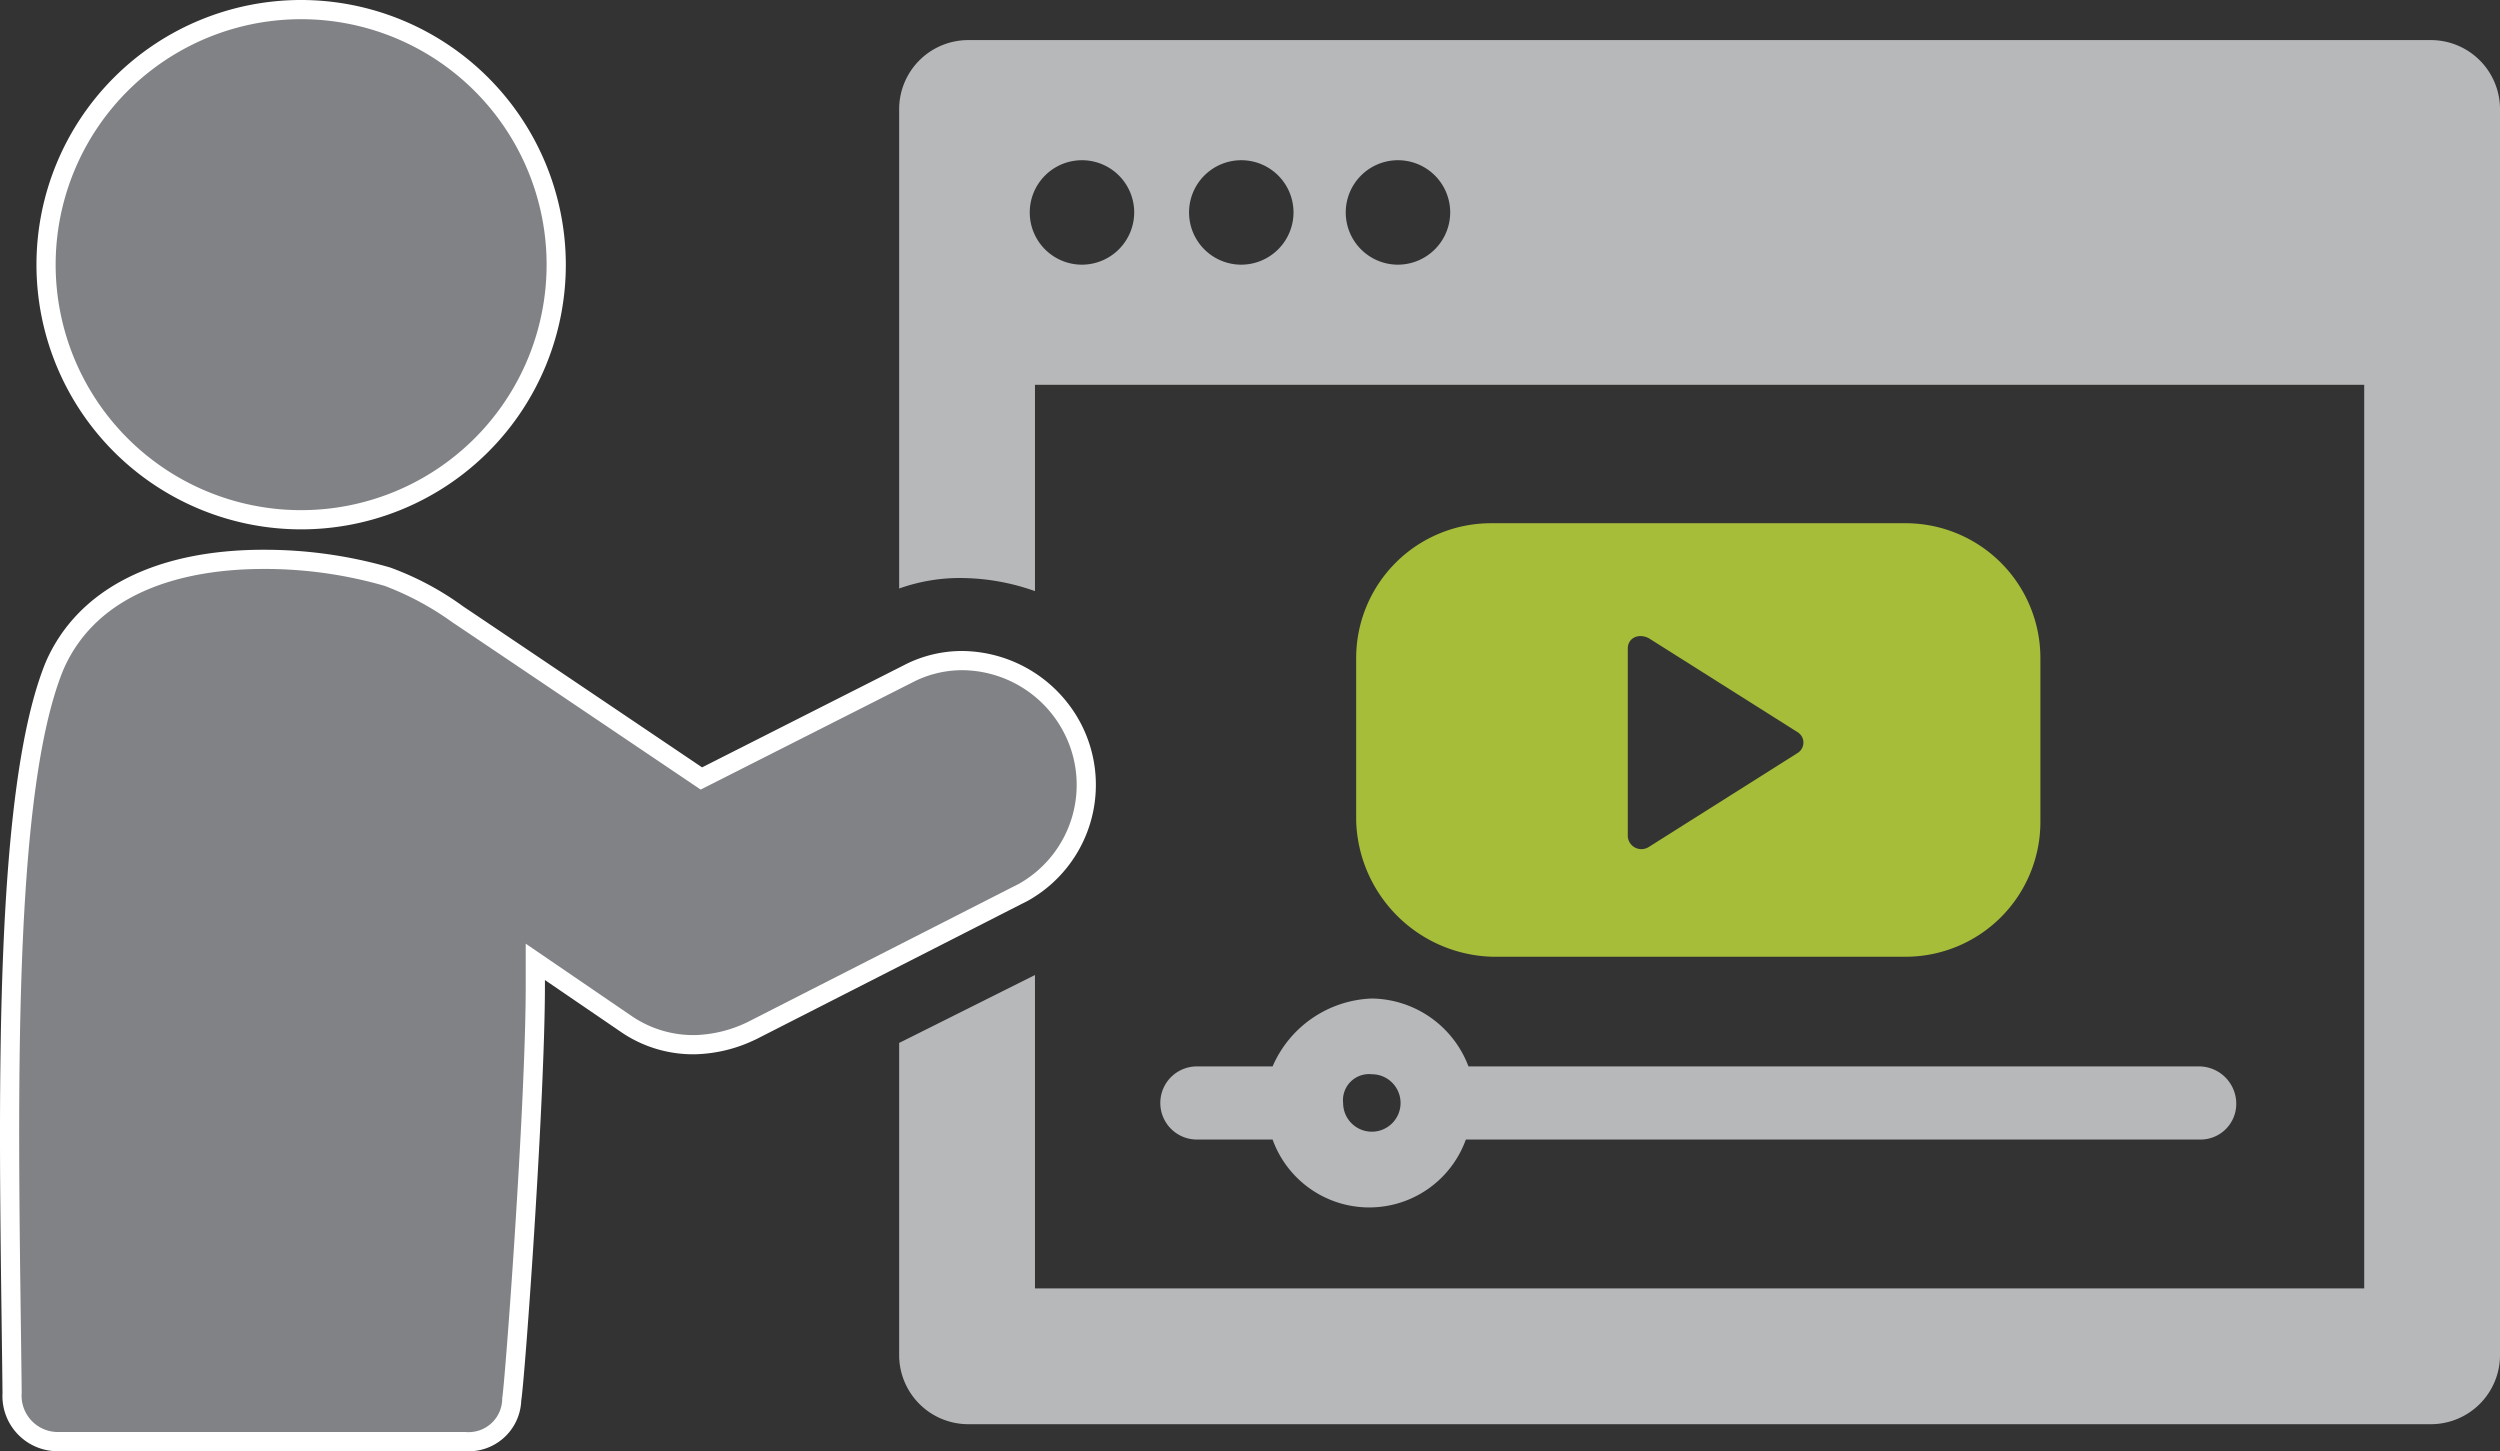
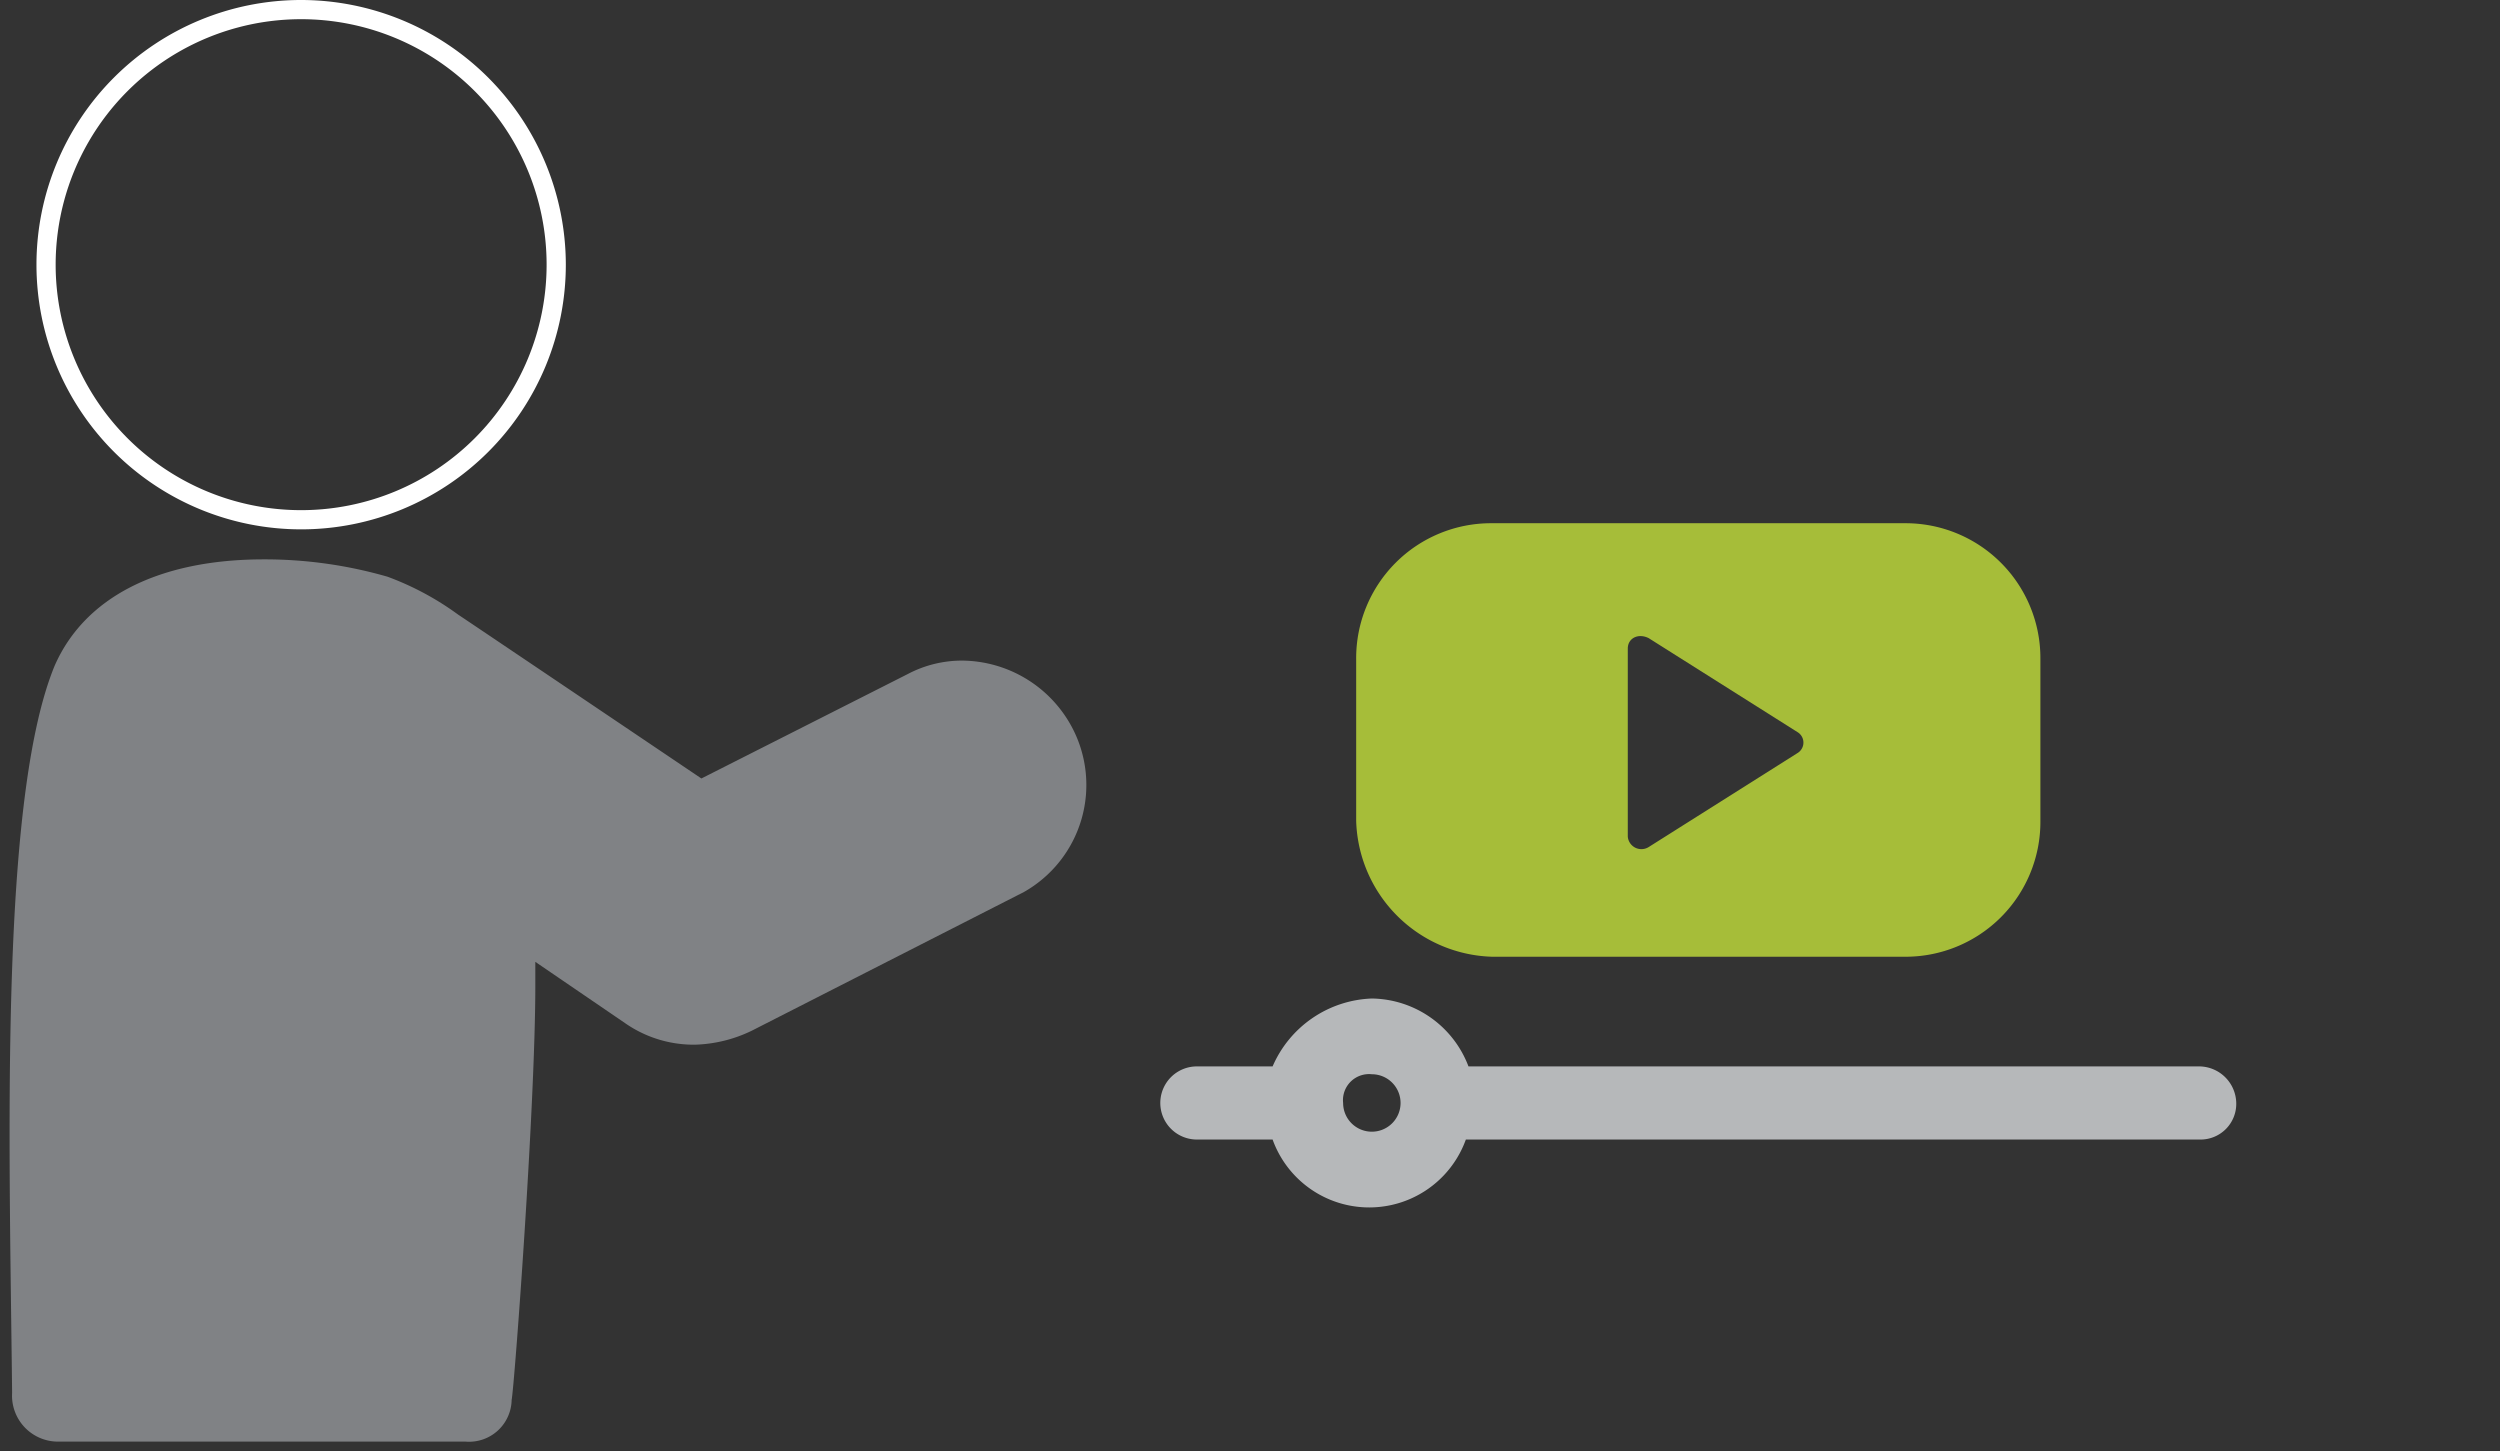
<svg xmlns="http://www.w3.org/2000/svg" width="159.109" height="92.361" viewBox="0 0 159.109 92.361">
  <rect x="0" y="0" width="159.109" height="92.361" fill="#333333" stroke="none" />
  <g id="Layer_2" data-name="Layer 2">
    <g id="Layer_1-2" data-name="Layer 1">
      <g>
-         <path d="M154.788,2.552H61.547a4.4,4.4,0,0,0-4.321,4.321V37.455a11.476,11.476,0,0,1,4.155-.665,14.251,14.251,0,0,1,4.488.831v-13.13h84.598V81.998H65.869V62.053l-8.643,4.321V86.319A4.4,4.4,0,0,0,61.547,90.64h93.241a4.4,4.4,0,0,0,4.321-4.321V6.873A4.4,4.4,0,0,0,154.788,2.552ZM68.861,16.845a3.324,3.324,0,1,1,3.324-3.324A3.334,3.334,0,0,1,68.861,16.845Zm10.139,0a3.324,3.324,0,1,1,3.324-3.324A3.334,3.334,0,0,1,78.999,16.845Zm9.972,0a3.324,3.324,0,1,1,3.324-3.324A3.334,3.334,0,0,1,88.971,16.845Z" style="fill: #b6b8ba" />
        <g>
          <path d="M3.708,91.75A2.925,2.925,0,0,1,.771,88.645c-.016-1.472-.036-3.007-.057-4.582C.515,68.96.268,50.164,3.476,42.375,5.389,38.001,10.116,35.6,16.792,35.6a28.21,28.21,0,0,1,7.873,1.105,18.343,18.343,0,0,1,4.479,2.402c1.368.912,13.438,9.051,15.495,10.438l13.143-6.651a7.393,7.393,0,0,1,3.464-.851,7.995,7.995,0,0,1,6.993,4.27,7.829,7.829,0,0,1-3.073,10.458L47.864,65.589a8.836,8.836,0,0,1-3.601.898,7.63,7.63,0,0,1-4.344-1.278L34.07,61.216v1.502c0,7.705-1.333,25.508-1.507,26.38A2.711,2.711,0,0,1,29.637,91.75Z" style="fill: #808285" />
-           <path d="M16.792,36.21a27.509,27.509,0,0,1,7.692,1.078,18.689,18.689,0,0,1,4.321,2.327c1.496.997,15.789,10.637,15.789,10.637L58.057,43.438a6.844,6.844,0,0,1,3.188-.784,7.337,7.337,0,0,1,6.452,3.942,7.23,7.23,0,0,1-2.825,9.64L47.586,65.045a8.177,8.177,0,0,1-3.324.831,6.973,6.973,0,0,1-3.989-1.163L33.459,60.059v2.659c0,7.645-1.33,25.429-1.496,26.26a2.141,2.141,0,0,1-2.327,2.161H3.708a2.312,2.312,0,0,1-2.327-2.493c-.166-15.623-.831-37.562,2.659-46.039C6.219,37.629,11.76,36.21,16.792,36.21m0-1.222v0C9.858,34.988,4.933,37.52,2.921,42.117-.345,50.048-.096,68.916.103,84.077c.021,1.573.041,3.105.057,4.582a3.512,3.512,0,0,0,3.549,3.702H29.636A3.35,3.35,0,0,0,33.173,89.15c.252-1.626,1.508-19.187,1.508-26.432V62.373l4.903,3.348a8.11,8.11,0,0,0,4.678,1.376,9.316,9.316,0,0,0,3.805-.93l.037-.016.036-.018,17.285-8.809A8.451,8.451,0,0,0,68.78,46.029a8.613,8.613,0,0,0-7.535-4.597,8.013,8.013,0,0,0-3.755.924L44.683,48.838c-2.721-1.835-13.894-9.369-15.2-10.24A18.793,18.793,0,0,0,24.82,36.114a28.782,28.782,0,0,0-8.028-1.125Z" style="fill: #fff" />
        </g>
        <g>
-           <path d="M19.165,33.08A16.234,16.234,0,1,1,35.4,16.846,16.253,16.253,0,0,1,19.165,33.08Z" style="fill: #808285" />
          <path d="M19.165,1.222A15.623,15.623,0,1,1,3.542,16.846,15.623,15.623,0,0,1,19.165,1.222m0-1.222A16.845,16.845,0,1,0,36.011,16.846,16.864,16.864,0,0,0,19.165,0Z" style="fill: #fff" />
        </g>
        <path d="M94.955,60.89h26.26a8.584,8.584,0,0,0,8.643-8.643V41.942A8.584,8.584,0,0,0,121.215,33.3h-26.26a8.584,8.584,0,0,0-8.643,8.643V52.247A8.915,8.915,0,0,0,94.955,60.89Zm8.643-19.612c0-.665.665-.997,1.33-.665l9.474,5.983a.778.778,0,0,1,0,1.33l-9.474,5.983a.87.87,0,0,1-1.33-.665Z" style="fill: #a6bd39" />
        <path d="M80.993,67.87h-4.82a2.327,2.327,0,1,0,0,4.654h4.82a6.536,6.536,0,0,0,12.299,0H139.996a2.272,2.272,0,0,0,2.327-2.327A2.377,2.377,0,0,0,139.996,67.87H93.459a6.671,6.671,0,0,0-6.15-4.321A7.163,7.163,0,0,0,80.993,67.87Zm6.316.499A1.828,1.828,0,1,1,85.481,70.197,1.659,1.659,0,0,1,87.309,68.369Z" style="fill: #b6b8ba" />
      </g>
    </g>
  </g>
</svg>